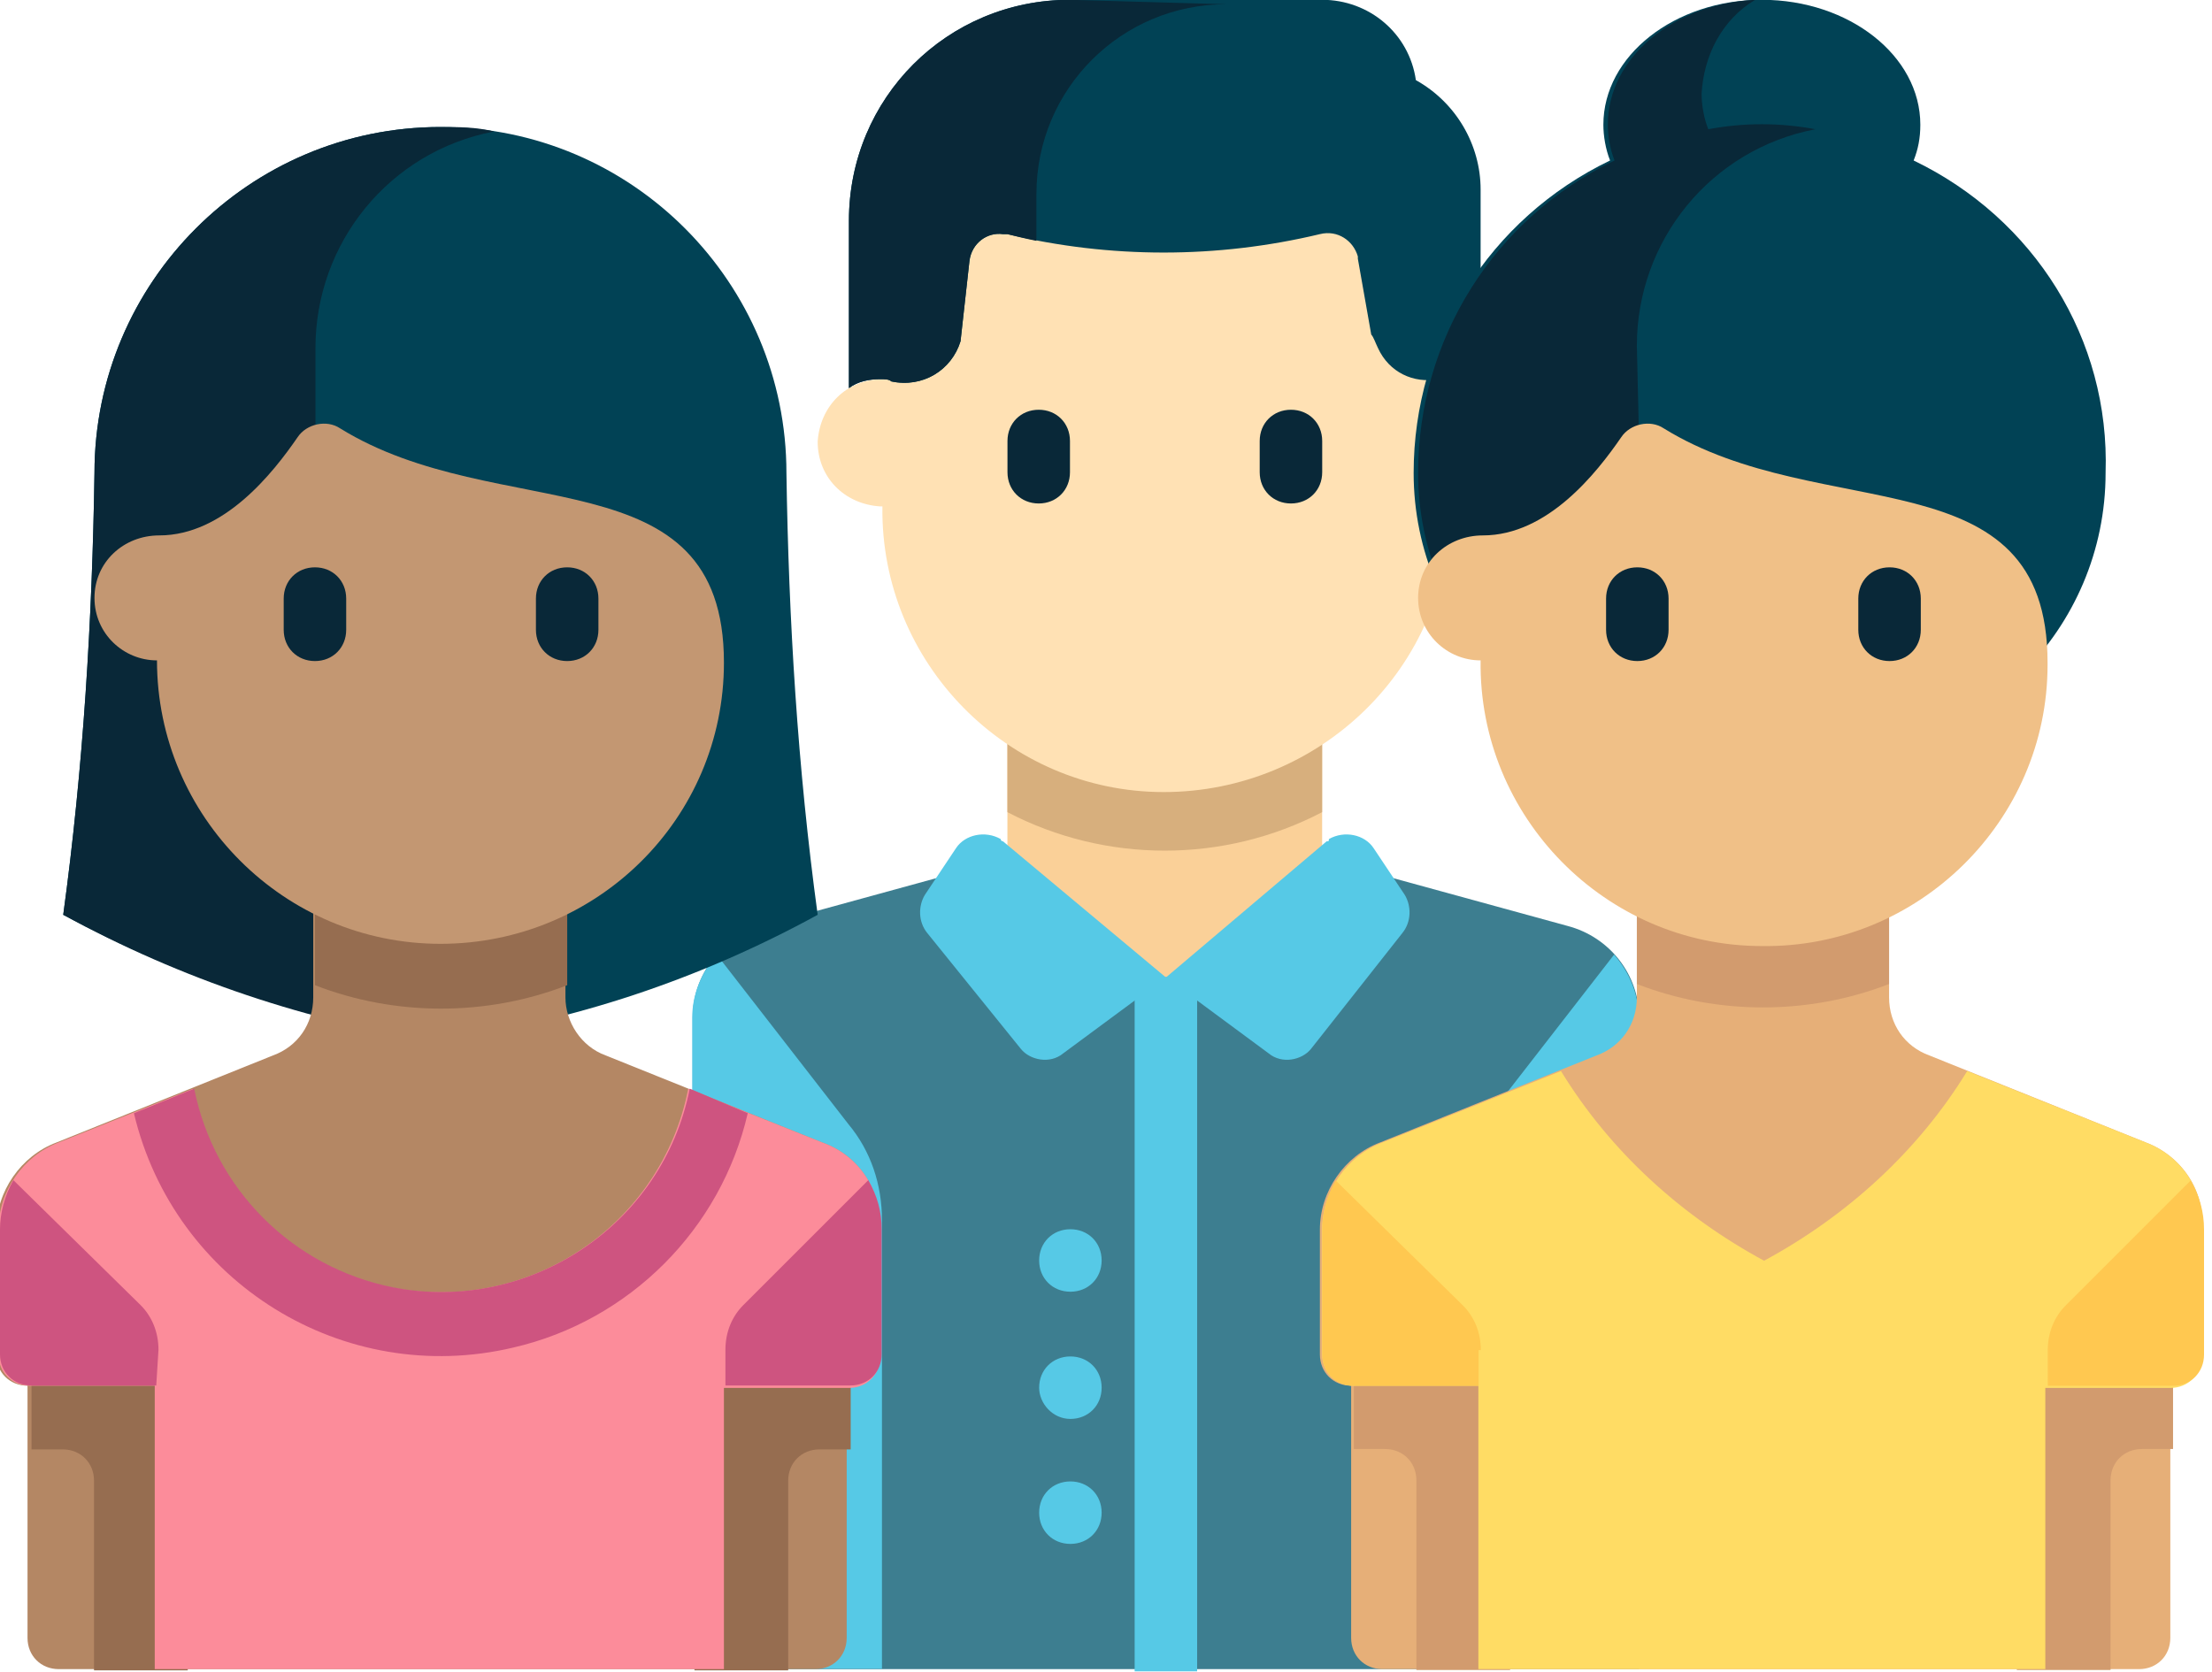
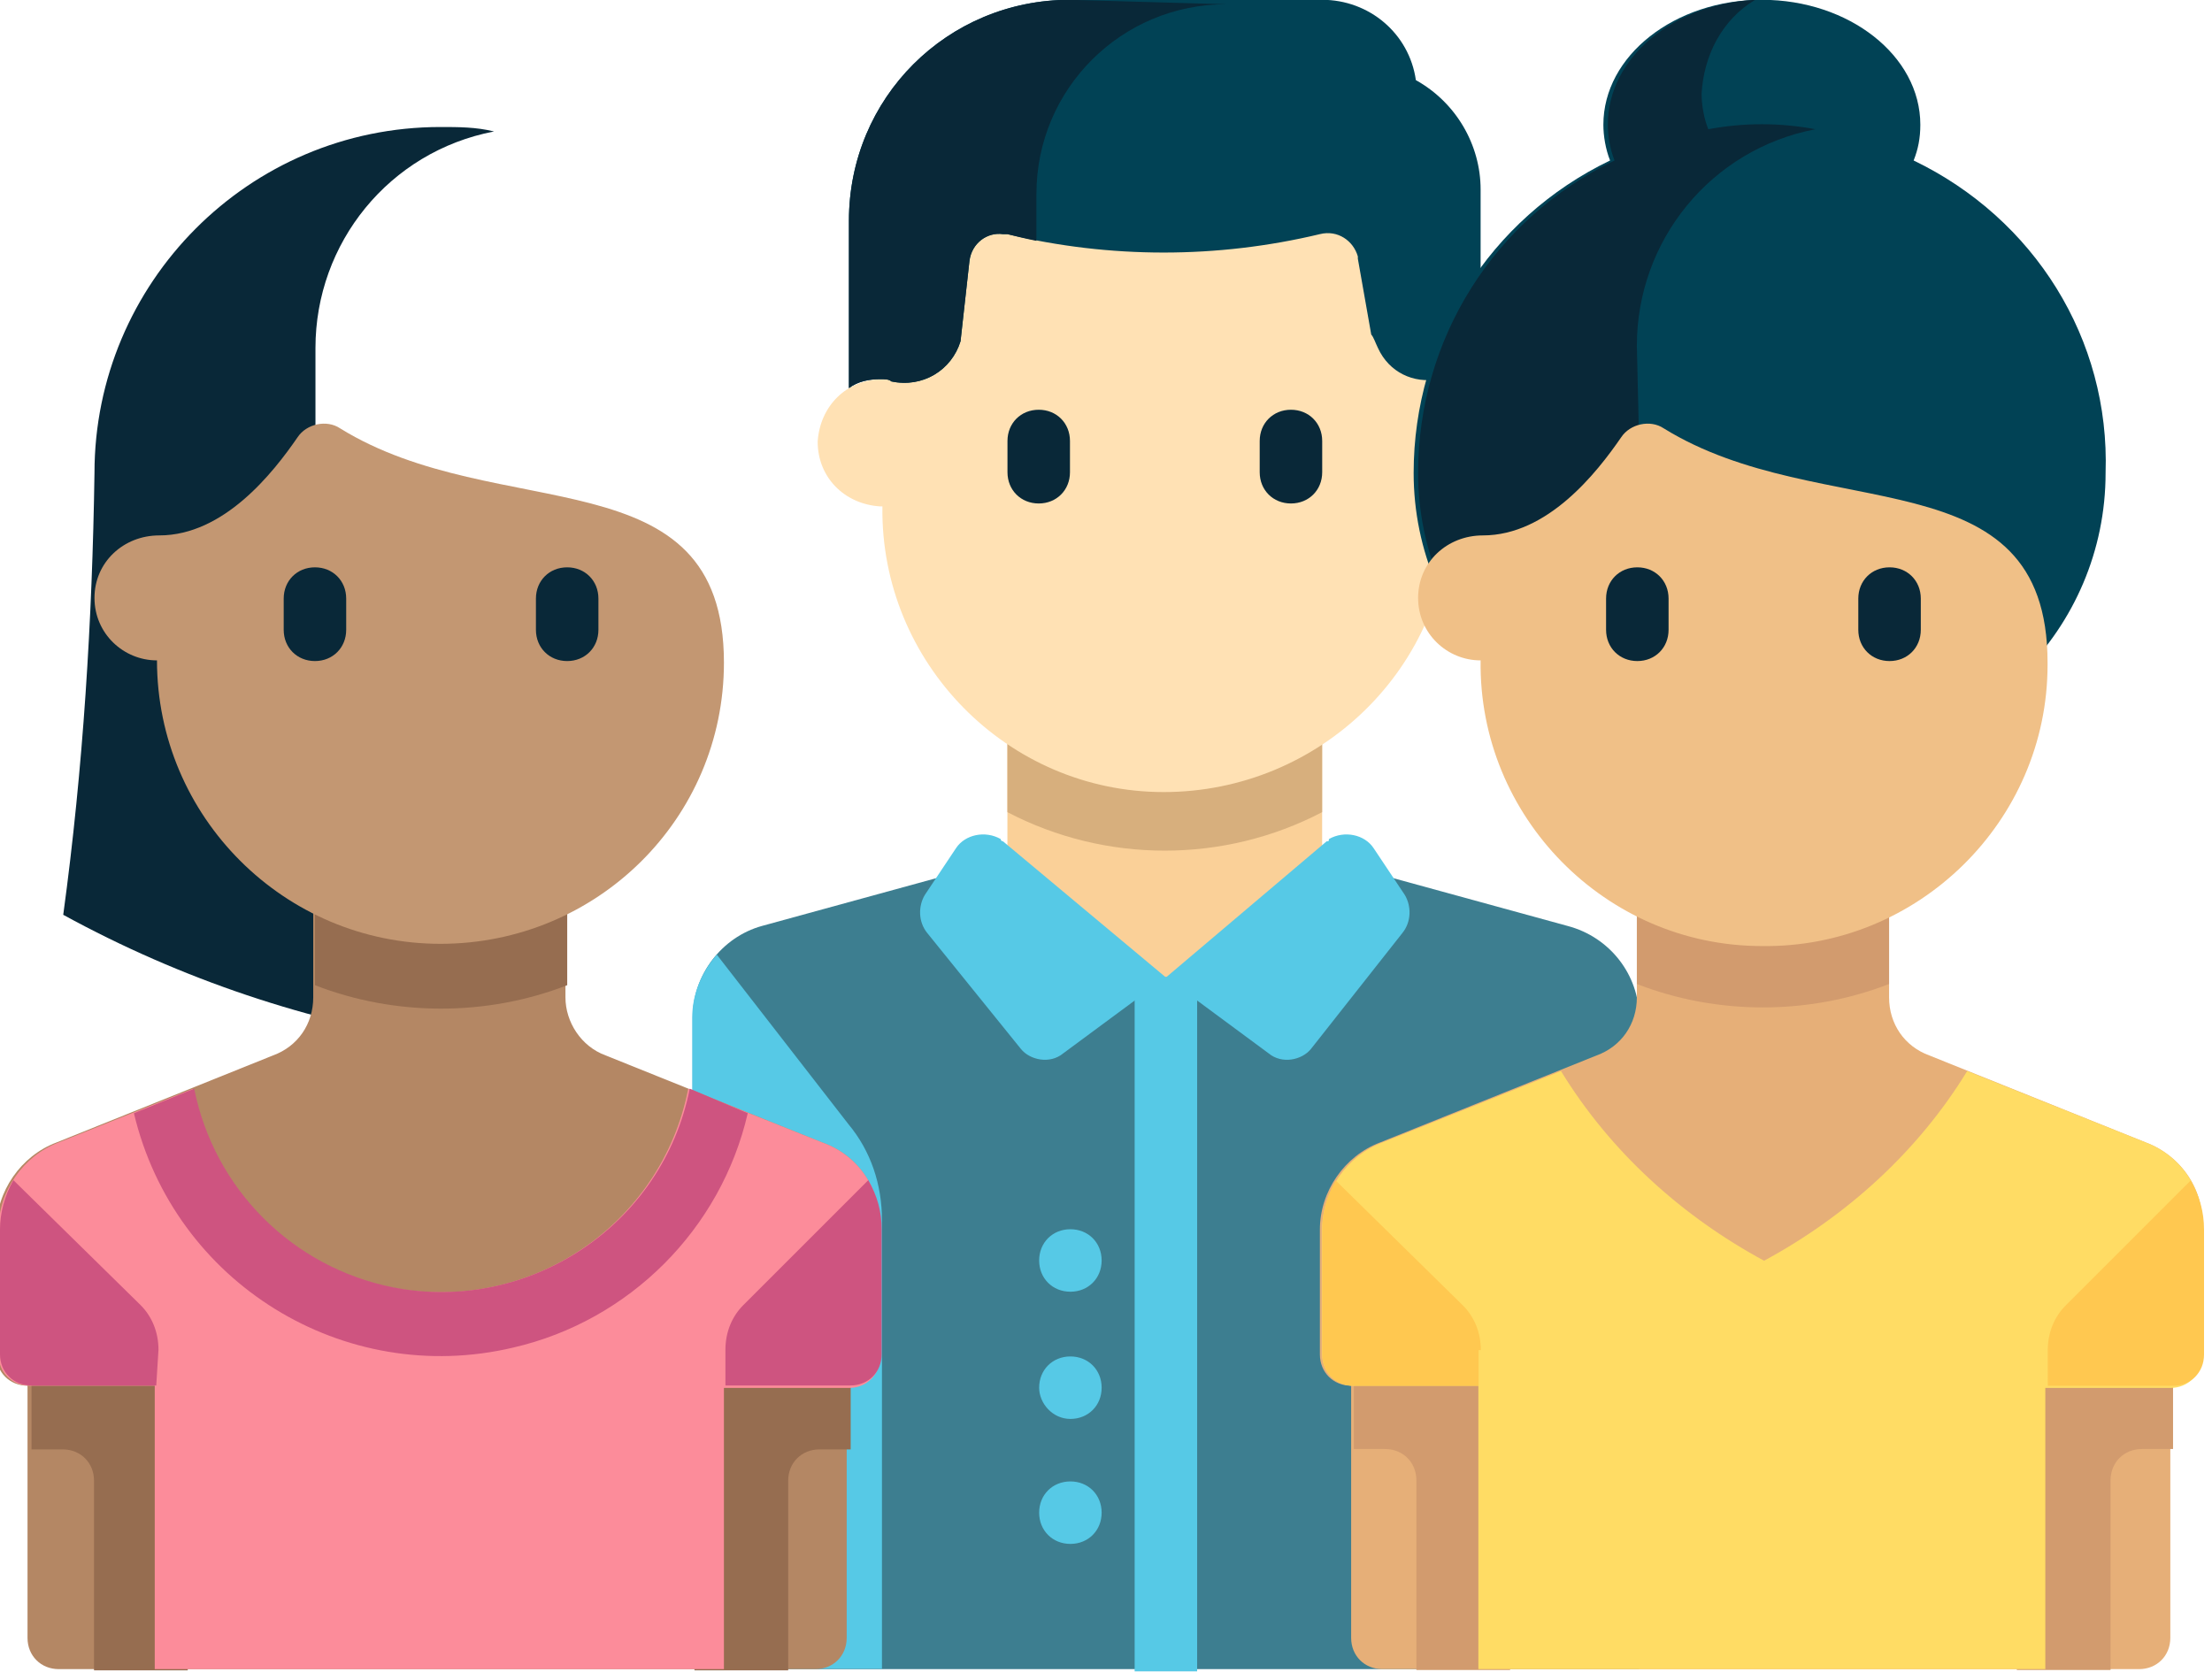
<svg xmlns="http://www.w3.org/2000/svg" version="1.1" id="Livello_1" x="0px" y="0px" viewBox="0 0 99.1 74.9" style="enable-background:new 0 0 99.1 74.9;" xml:space="preserve">
  <style type="text/css">
	.st0{fill:#3D7E90;}
	.st1{fill:#FAD098;}
	.st2{fill:#D7AF7D;}
	.st3{fill:#FFE1B4;}
	.st4{fill:#092838;}
	.st5{fill:#014255;}
	.st6{fill:#56C9E6;}
	.st7{fill:#E6AF78;}
	.st8{fill:#D29B6E;}
	.st9{fill:#FFDC64;}
	.st10{fill:#F0C087;}
	.st11{fill:#FFC850;}
	.st12{fill:#B48764;}
	.st13{fill:#966D50;}
	.st14{fill:#C39772;}
	.st15{fill:#FC8C9A;}
	.st16{fill:#CE5480;}
</style>
  <g id="parents" transform="translate(24.633 -9.309)">
    <path id="Tracciato_7499" class="st0" d="M45.6,50.8l-12.4-3.4H21.9L9.5,50.8c-1.8,0.5-3.1,2.2-3.1,4.1v27.8c0,0.8,0.6,1.4,1.4,1.4   h41V54.9C48.8,53,47.5,51.3,45.6,50.8z" />
    <rect id="Rettangolo_4597" x="20.5" y="41.8" class="st1" width="14.1" height="11.3" />
    <path id="Tracciato_7500" class="st2" d="M20.5,45.7c4.4,2.3,9.7,2.3,14.1,0v-3.9H20.5V45.7z" />
    <path id="Tracciato_7501" class="st3" d="M40.3,26.3v-8.5H14.9v8.5c-1.6,0-2.8,1.2-2.9,2.8c0,1.6,1.2,2.8,2.8,2.9c0,0,0.1,0,0.1,0   c-0.1,7,5.6,12.8,12.6,12.8s12.8-5.6,12.8-12.6c0-0.1,0-0.2,0-0.2c1.6,0,2.8-1.2,2.9-2.8c0-1.6-1.2-2.8-2.8-2.9   C40.3,26.3,40.3,26.3,40.3,26.3z" />
    <g id="Raggruppa_8163" transform="translate(20.503 27.669)">
      <path id="Tracciato_7504" class="st4" d="M1.4,4.2C0.6,4.2,0,3.6,0,2.8l0,0V1.4C0,0.6,0.6,0,1.4,0s1.4,0.6,1.4,1.4v1.4    C2.8,3.6,2.2,4.2,1.4,4.2C1.4,4.2,1.4,4.2,1.4,4.2z" />
      <path id="Tracciato_7505" class="st4" d="M12.7,4.2c-0.8,0-1.4-0.6-1.4-1.4l0,0V1.4c0-0.8,0.6-1.4,1.4-1.4c0.8,0,1.4,0.6,1.4,1.4    v1.4C14.1,3.6,13.5,4.2,12.7,4.2C12.7,4.2,12.7,4.2,12.7,4.2z" />
    </g>
    <path id="Tracciato_7506" class="st5" d="M37.1,24.9c0.5,1.1,1.6,1.6,2.7,1.4c0.2,0,0.3,0,0.5,0c0.5,0,1,0.1,1.4,0.4v-8.9   c0-2-1.1-3.9-2.9-4.9c-0.3-2.1-2.1-3.6-4.2-3.6H23.3c-5.5,0-9.9,4.4-9.9,9.9c0,0,0,0,0,0v7.5c0.4-0.3,0.9-0.4,1.4-0.4   c0.2,0,0.4,0,0.5,0.1c1.4,0.3,2.7-0.5,3.1-1.8l0,0l0.4-3.6c0.1-0.8,0.8-1.3,1.5-1.2c0.1,0,0.1,0,0.2,0c4.6,1.1,9.4,1.1,14,0   c0.8-0.2,1.5,0.3,1.7,1c0,0,0,0.1,0,0.1l0.6,3.4C36.9,24.4,37,24.7,37.1,24.9z" />
    <g id="Raggruppa_8164" transform="translate(6.38 52.085)">
      <path id="Tracciato_7507" class="st6" d="M0,2.8v27.8c0,0.8,0.6,1.4,1.4,1.4h7.1V11.9C8.5,10.3,8,8.8,7,7.6L1.1,0    C0.4,0.8,0,1.8,0,2.8z" />
-       <path id="Tracciato_7508" class="st6" d="M42.4,2.8v29.2h-8.5V11.9c0-1.6,0.5-3.1,1.5-4.3L41.3,0C42,0.8,42.4,1.8,42.4,2.8z" />
    </g>
    <path id="Tracciato_7509" class="st4" d="M23.3,9.3c-5.5,0-9.9,4.4-9.9,9.9c0,0,0,0,0,0v7.5c0.4-0.3,0.9-0.4,1.4-0.4   c0.2,0,0.4,0,0.5,0.1c1.4,0.3,2.7-0.5,3.1-1.8l0.4-3.6c0.1-0.8,0.8-1.3,1.5-1.2c0.1,0,0.1,0,0.2,0c0.4,0.1,0.8,0.2,1.3,0.3v-2.1   c0-4.7,3.8-8.5,8.5-8.5L23.3,9.3z" />
    <g id="Raggruppa_8165" transform="translate(21.922 64.389)">
      <path id="Tracciato_7510" class="st6" d="M1.4,2.8C0.6,2.8,0,2.2,0,1.4C0,0.6,0.6,0,1.4,0h0c0.8,0,1.4,0.6,1.4,1.4    S2.2,2.8,1.4,2.8L1.4,2.8z" />
      <path id="Tracciato_7511" class="st6" d="M1.4,14.1c-0.8,0-1.4-0.6-1.4-1.4c0-0.8,0.6-1.4,1.4-1.4h0c0.8,0,1.4,0.6,1.4,1.4    S2.2,14.1,1.4,14.1L1.4,14.1z" />
      <path id="Tracciato_7512" class="st6" d="M1.4,8.5C0.6,8.5,0,7.8,0,7.1c0-0.8,0.6-1.4,1.4-1.4h0c0.8,0,1.4,0.6,1.4,1.4    S2.2,8.5,1.4,8.5L1.4,8.5z" />
    </g>
    <rect id="Rettangolo_4598" x="26.2" y="53.1" class="st6" width="2.8" height="31.1" />
    <path id="Tracciato_7513" class="st5" d="M61.1,16.5c0.2-0.5,0.3-1,0.3-1.6c0-3.1-3.2-5.6-7.1-5.6s-7.1,2.5-7.1,5.6   c0,0.5,0.1,1.1,0.3,1.6c-5.4,2.6-8.8,8-8.8,14l0,0c0,7,5.7,12.7,12.7,12.7h5.6c7,0,12.7-5.7,12.7-12.7l0,0   C69.9,24.5,66.5,19.1,61.1,16.5z" />
    <path id="Tracciato_7514" class="st4" d="M48.7,24.8c0-4.7,3.3-8.8,8-9.7c-1.6-0.3-3.2-0.3-4.8,0c-0.2-0.5-0.3-1.1-0.3-1.6   c0.1-1.7,0.9-3.3,2.4-4.2c-3.7,0.2-6.6,2.6-6.6,5.6c0,0.5,0.1,1.1,0.3,1.6c-5.4,2.6-8.8,8-8.8,14l0,0c0,7,5.7,12.7,12.7,12.7h2.8   v-8.5l-5.6-5.6L48.7,24.8L48.7,24.8z" />
    <path id="Tracciato_7515" class="st7" d="M71.5,60.5l-9.7-3.9C60.7,56.2,60,55.2,60,54v-5.1H48.7V54c0,1.2-0.7,2.2-1.8,2.6   l-9.7,3.9c-1.6,0.6-2.7,2.2-2.7,3.9V70c0,0.8,0.6,1.4,1.4,1.4l0,0v11.3c0,0.8,0.6,1.4,1.4,1.4h33.9c0.8,0,1.4-0.6,1.4-1.4V71.4l0,0   c0.8,0,1.4-0.6,1.4-1.4v-5.6C74.2,62.7,73.1,61.1,71.5,60.5z" />
    <g id="Raggruppa_8166" transform="translate(36.022 70.038)">
      <path id="Tracciato_7516" class="st8" d="M0,0v4.2h1.4c0.8,0,1.4,0.6,1.4,1.4v8.5h4.2V0H0z" />
      <path id="Tracciato_7517" class="st8" d="M36.7,0v4.2h-1.4c-0.8,0-1.4,0.6-1.4,1.4v8.5h-4.2V0H36.7z" />
    </g>
    <path id="Tracciato_7518" class="st9" d="M71.5,60.5l-8-3.2c-2.2,3.6-5.4,6.5-9.1,8.5c-3.7-2-6.9-4.9-9.1-8.5l-8,3.2   c-1.6,0.6-2.7,2.2-2.7,3.9V70c0,0.8,0.6,1.4,1.4,1.4h5.6v12.7h25.4V71.5h5.6c0.8,0,1.4-0.6,1.4-1.4v-5.6   C74.2,62.7,73.1,61.1,71.5,60.5z" />
    <path id="Tracciato_7519" class="st8" d="M48.7,53.4c3.6,1.4,7.7,1.4,11.3,0v-4.6H48.7V53.4z" />
    <path id="Tracciato_7520" class="st10" d="M67.1,39c0-9.4-10.1-6.1-17.2-10.5c-0.6-0.4-1.5-0.2-1.9,0.4c-1.1,1.6-3.3,4.4-6.2,4.4   c-1.6,0-2.9,1.2-2.9,2.8v0c0,1.6,1.3,2.8,2.8,2.8l0,0c-0.1,7,5.6,12.8,12.6,12.8c7,0.1,12.8-5.6,12.8-12.6   C67.1,39.1,67.1,39,67.1,39L67.1,39z" />
    <g id="Raggruppa_8167" transform="translate(47.321 34.73)">
      <path id="Tracciato_7523" class="st4" d="M12.7,4.2c-0.8,0-1.4-0.6-1.4-1.4V1.4c0-0.8,0.6-1.4,1.4-1.4s1.4,0.6,1.4,1.4l0,0v1.4    C14.1,3.6,13.5,4.2,12.7,4.2z" />
      <path id="Tracciato_7524" class="st4" d="M1.4,4.2C0.6,4.2,0,3.6,0,2.8V1.4C0,0.6,0.6,0,1.4,0s1.4,0.6,1.4,1.4v1.4    C2.8,3.6,2.2,4.2,1.4,4.2z" />
    </g>
    <g id="Raggruppa_8168" transform="translate(34.61 62.206)">
      <path id="Tracciato_7525" class="st11" d="M7.1,7.6c0-0.8-0.3-1.5-0.8-2L0.6,0C0.2,0.7,0,1.4,0,2.2v5.6c0,0.8,0.6,1.4,1.4,1.4h5.6    V7.6z" />
      <path id="Tracciato_7526" class="st11" d="M32.5,7.6c0-0.8,0.3-1.5,0.8-2L38.9,0c0.4,0.7,0.6,1.4,0.6,2.2v5.6    c0,0.8-0.6,1.4-1.4,1.4h-5.6L32.5,7.6z" />
    </g>
    <g id="Raggruppa_8169" transform="translate(16.602 46.707)">
      <path id="Tracciato_7527" class="st6" d="M3.7,0.3L11,6.4L6.4,9.8c-0.6,0.5-1.5,0.3-1.9-0.2L0.3,4.4c-0.4-0.5-0.4-1.2-0.1-1.7    l1.4-2.1c0.4-0.6,1.3-0.8,2-0.4C3.6,0.3,3.7,0.3,3.7,0.3z" />
      <path id="Tracciato_7528" class="st6" d="M18.2,0.3L11,6.4l4.6,3.4c0.6,0.5,1.5,0.3,1.9-0.2l4.1-5.2C22,3.9,22,3.2,21.7,2.7    l-1.4-2.1c-0.4-0.6-1.3-0.8-2-0.4C18.3,0.3,18.3,0.3,18.2,0.3z" />
    </g>
-     <path id="Tracciato_7545" class="st5" d="M-4.9,15L-4.9,15c8.6,0,15.5,7,15.5,15.5c0,0,0,0,0,0l0,0c0.1,6.6,0.5,13.2,1.4,19.8   c-5.3,2.9-11,4.8-16.9,5.6c-5.9-0.8-11.7-2.8-16.9-5.6c0.9-6.6,1.3-13.2,1.4-19.8l0,0C-20.4,21.9-13.4,15-4.9,15L-4.9,15L-4.9,15z" />
    <path id="Tracciato_7546" class="st4" d="M-10.5,29.1v-4.2c0-4.7,3.3-8.8,8-9.7C-3.3,15-4.1,15-4.9,15l0,0c-8.6,0-15.5,7-15.5,15.5   l0,0c-0.1,6.6-0.5,13.2-1.4,19.8c5.3,2.9,11,4.8,16.9,5.7V34.7L-10.5,29.1z" />
    <path id="Tracciato_7547" class="st12" d="M12.2,60.5l-9.7-3.9c-1.1-0.4-1.8-1.5-1.8-2.6v-5.1h-11.3V54c0,1.2-0.7,2.2-1.8,2.6   l-9.7,3.9c-1.6,0.6-2.7,2.2-2.7,3.9V70c0,0.8,0.6,1.4,1.4,1.4l0,0v11.3c0,0.8,0.6,1.4,1.4,1.4h33.9c0.8,0,1.4-0.6,1.4-1.4V71.4l0,0   c0.8,0,1.4-0.6,1.4-1.4v-5.6C14.9,62.7,13.9,61.1,12.2,60.5z" />
    <g id="Raggruppa_8172" transform="translate(-23.221 48.854)">
      <path id="Tracciato_7548" class="st13" d="M0,21.2v4.2h1.4c0.8,0,1.4,0.6,1.4,1.4v8.5h4.2V21.2H0z" />
      <path id="Tracciato_7549" class="st13" d="M36.7,21.2v4.2h-1.4c-0.8,0-1.4,0.6-1.4,1.4v8.5h-4.2V21.2H36.7z" />
      <path id="Tracciato_7550" class="st13" d="M12.7,4.6C16.3,6,20.4,6,24,4.6V0H12.7V4.6z" />
    </g>
    <path id="Tracciato_7551" class="st14" d="M7.8,39c0-9.4-10.1-6.1-17.2-10.5c-0.6-0.4-1.5-0.2-1.9,0.4c-1.1,1.6-3.3,4.4-6.2,4.4   c-1.6,0-2.9,1.2-2.9,2.8v0c0,1.6,1.3,2.8,2.8,2.8l0,0c0,7,5.7,12.7,12.7,12.7S7.8,46,7.8,39C7.9,39,7.9,39,7.8,39L7.8,39z" />
    <g id="Raggruppa_8173" transform="translate(-11.923 34.73)">
      <path id="Tracciato_7554" class="st4" d="M12.7,4.2c-0.8,0-1.4-0.6-1.4-1.4V1.4c0-0.8,0.6-1.4,1.4-1.4s1.4,0.6,1.4,1.4l0,0v1.4    C14.1,3.6,13.5,4.2,12.7,4.2z" />
      <path id="Tracciato_7555" class="st4" d="M1.4,4.2C0.6,4.2,0,3.6,0,2.8V1.4C0,0.6,0.6,0,1.4,0s1.4,0.6,1.4,1.4v1.4    C2.8,3.6,2.2,4.2,1.4,4.2z" />
    </g>
    <path id="Tracciato_7556" class="st15" d="M12.2,60.5l-6-2.4C5,64.2-0.9,68.2-7.1,67c-4.5-0.9-8-4.4-8.9-8.9l-6,2.4   c-1.6,0.6-2.7,2.2-2.7,3.9V70c0,0.8,0.6,1.4,1.4,1.4h5.6v12.7H7.8V71.5h5.6c0.8,0,1.4-0.6,1.4-1.4v-5.6   C14.9,62.7,13.9,61.1,12.2,60.5z" />
    <g id="Raggruppa_8174" transform="translate(-24.633 58.09)">
      <path id="Tracciato_7557" class="st16" d="M30.9,0c-1.2,6.1-7.2,10.1-13.3,8.9C13.1,8,9.6,4.5,8.7,0L6,1.1    c1.8,7.6,9.4,12.3,17,10.5c5.2-1.2,9.3-5.3,10.5-10.5L30.9,0z" />
      <path id="Tracciato_7558" class="st16" d="M7.1,11.7c0-0.8-0.3-1.5-0.8-2L0.6,4.1C0.2,4.8,0,5.6,0,6.3v5.6c0,0.8,0.6,1.4,1.4,1.4    h5.6L7.1,11.7z" />
      <path id="Tracciato_7559" class="st16" d="M32.5,11.7c0-0.8,0.3-1.5,0.8-2l5.6-5.6c0.4,0.7,0.6,1.4,0.6,2.2v5.6    c0,0.8-0.6,1.4-1.4,1.4h-5.6L32.5,11.7z" />
    </g>
  </g>
</svg>